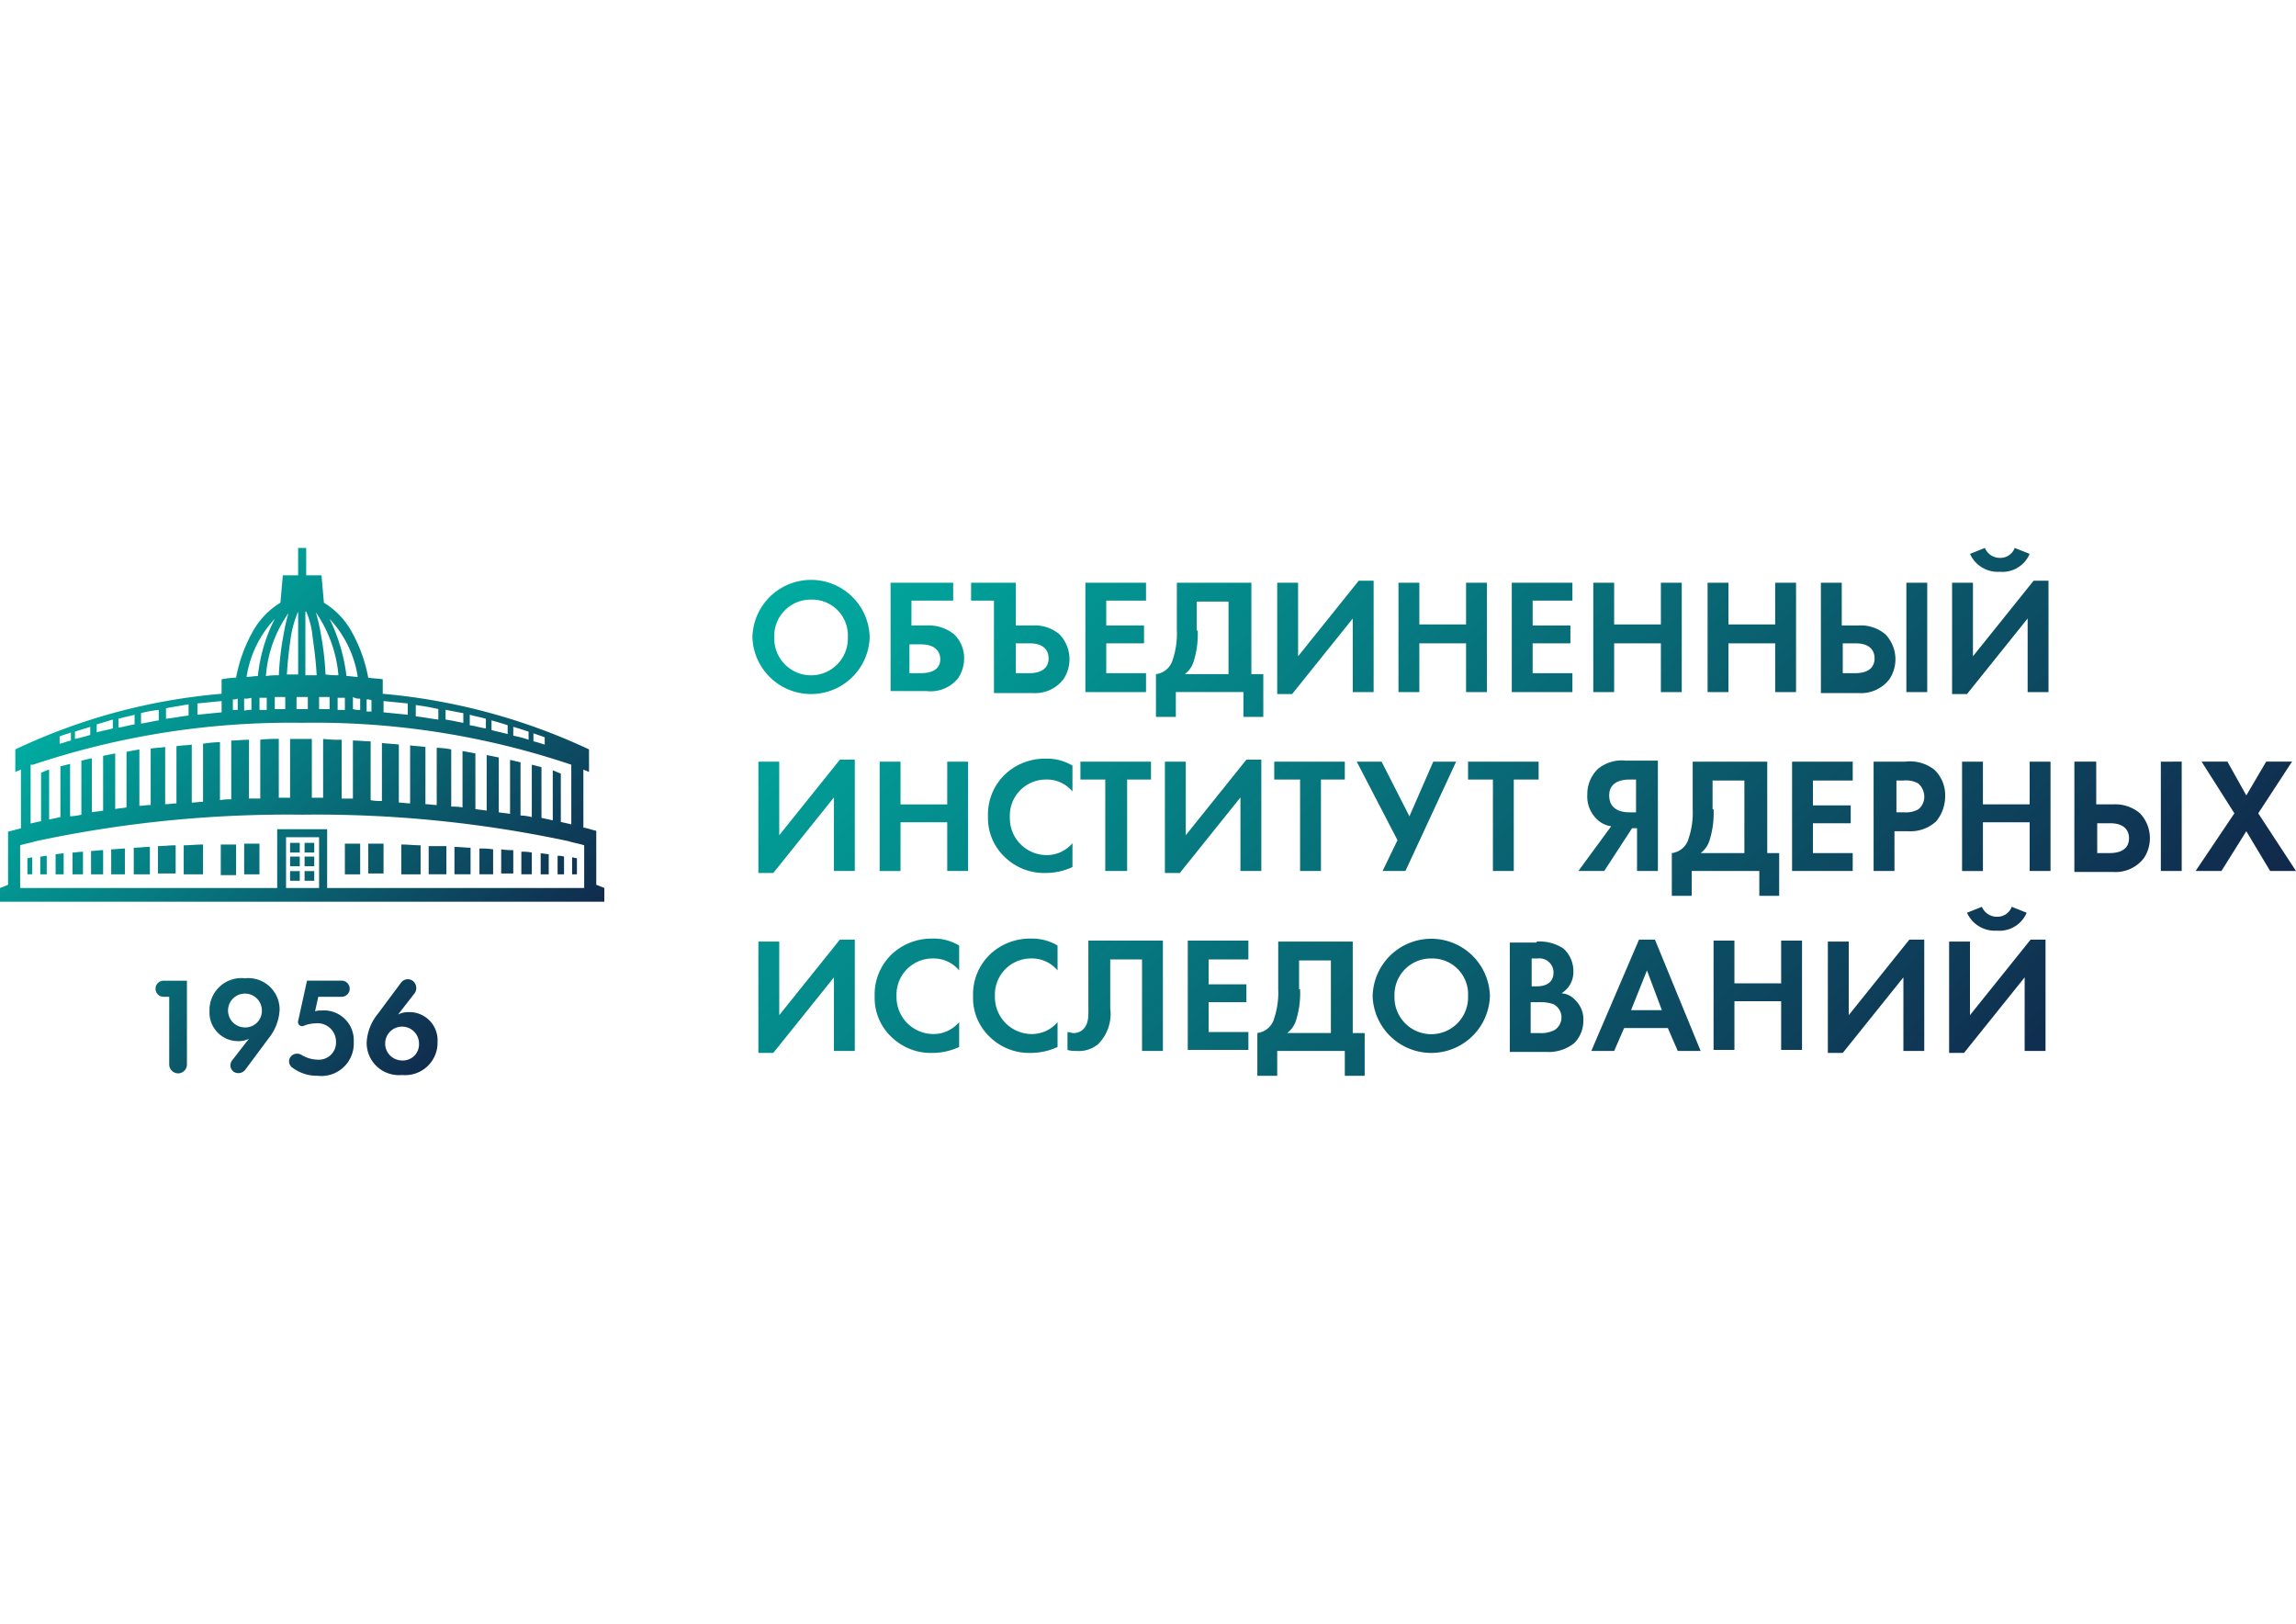
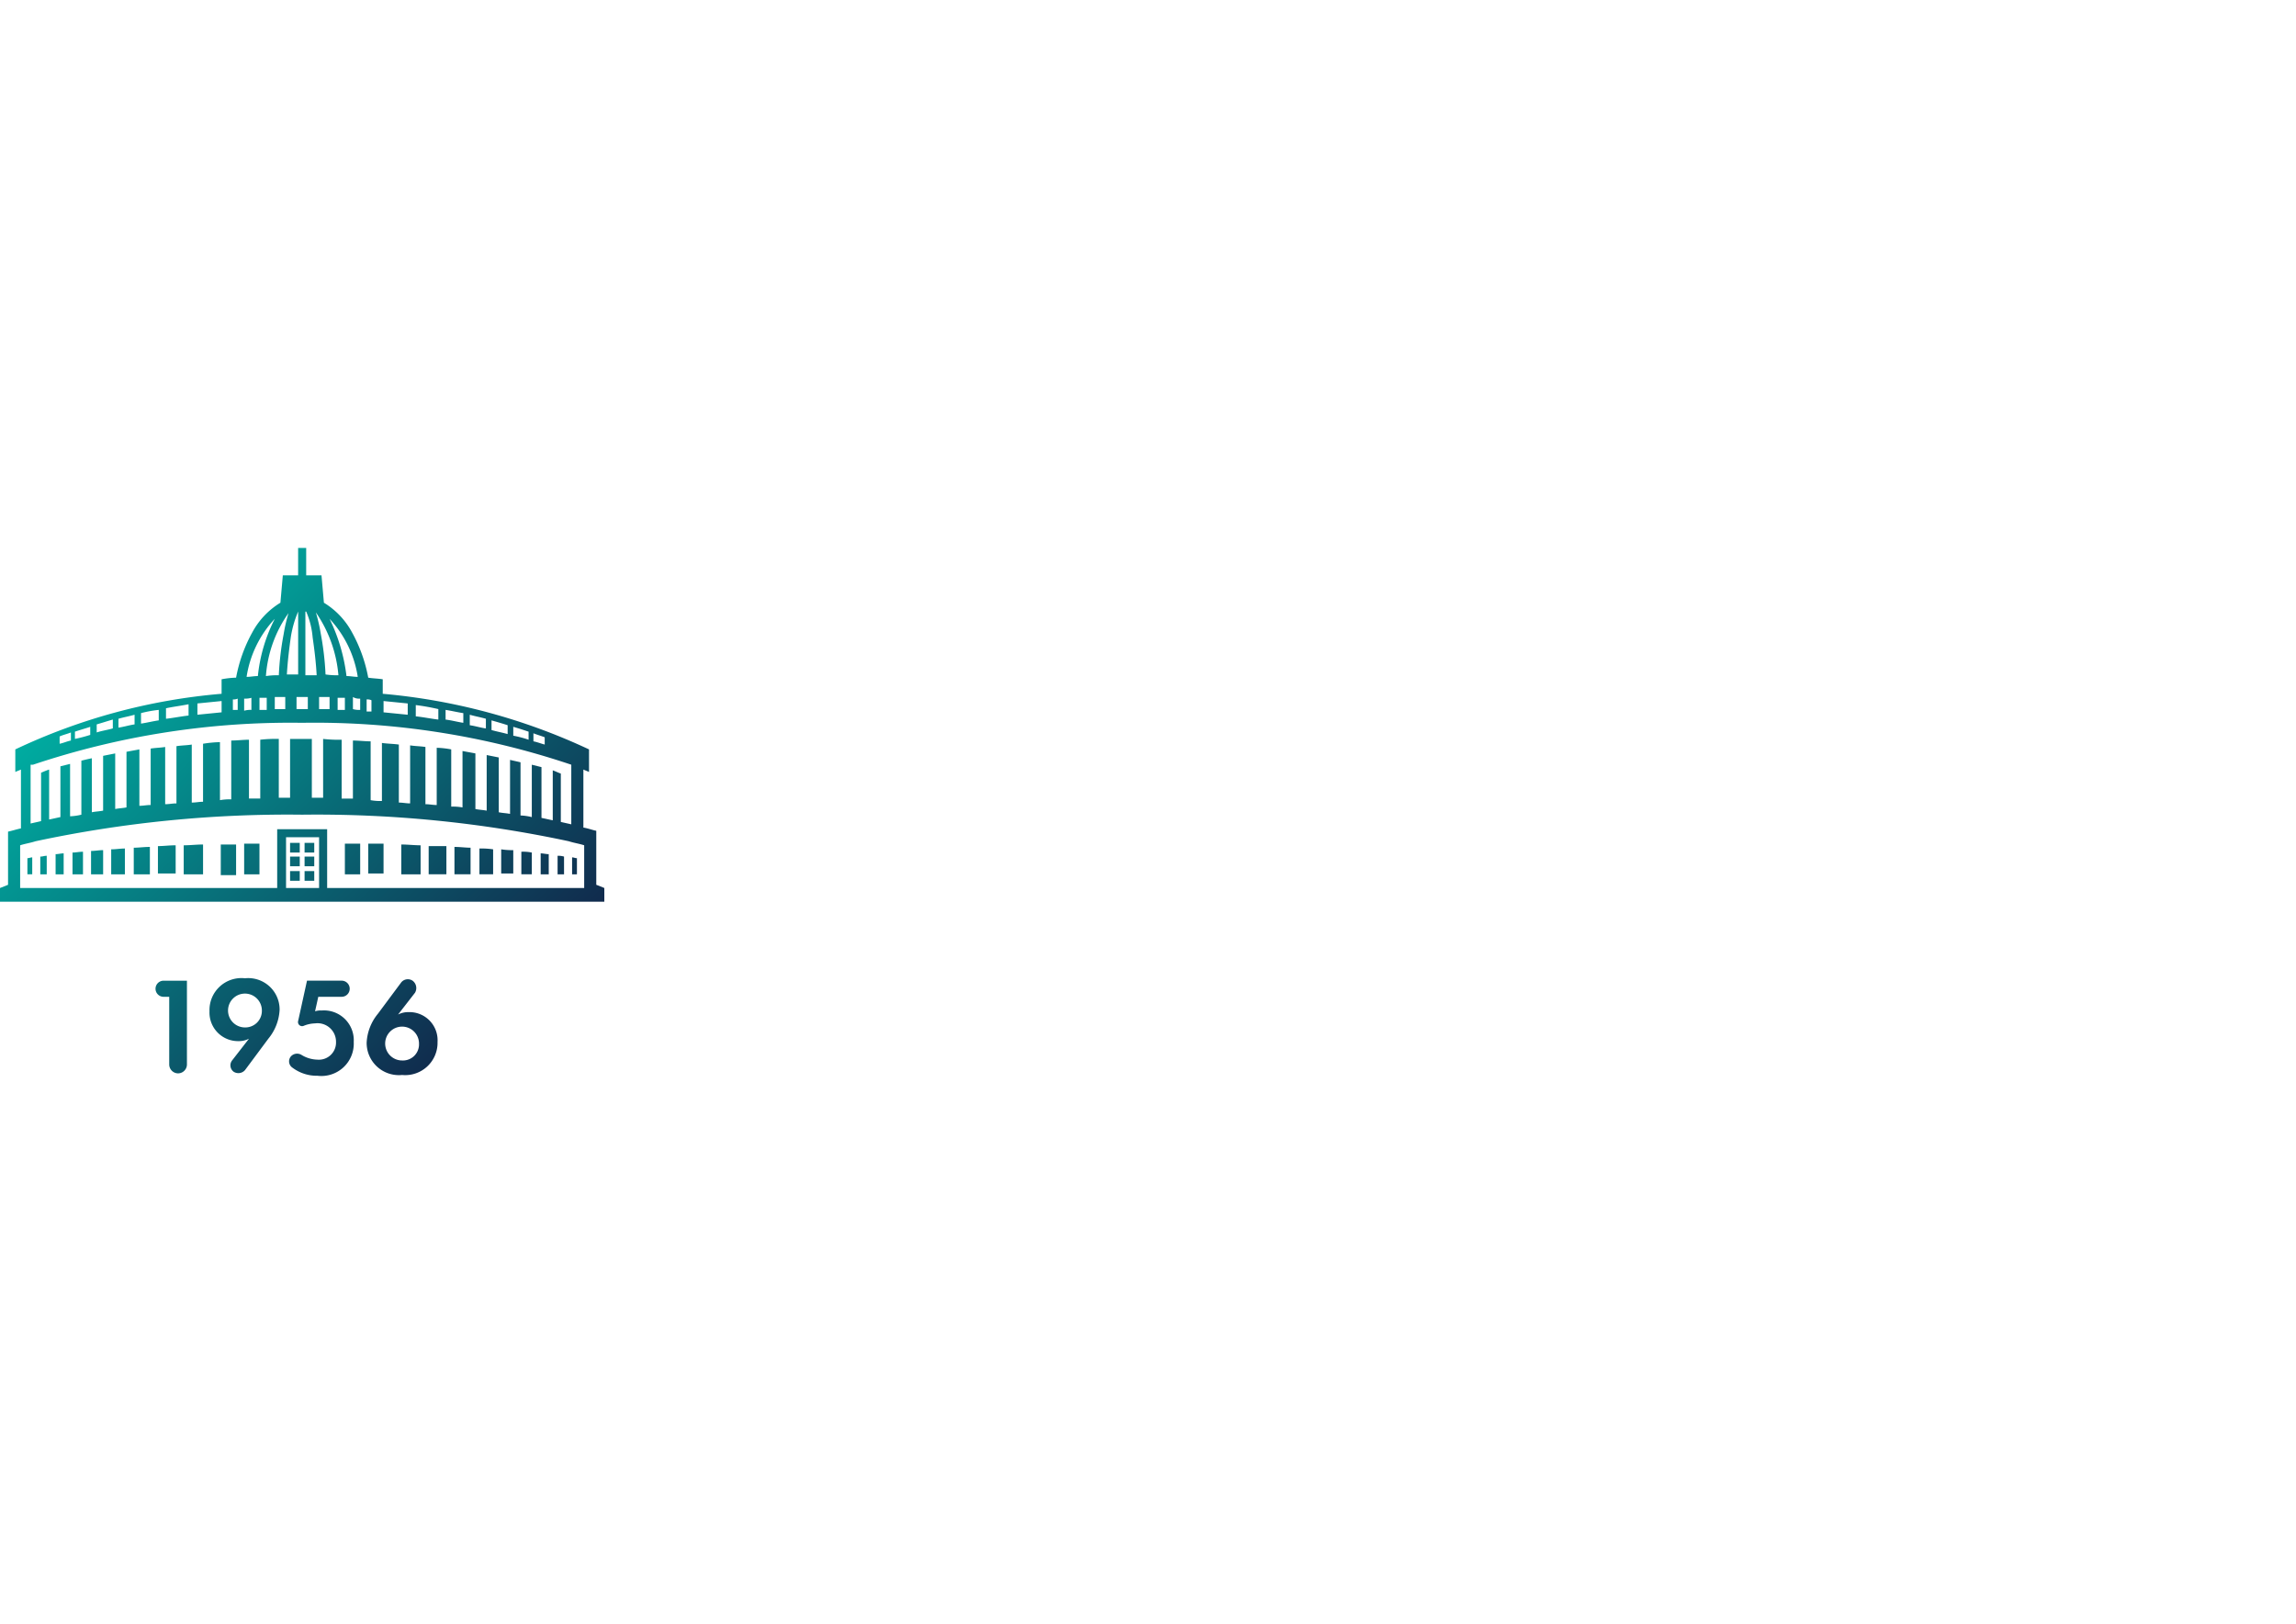
<svg xmlns="http://www.w3.org/2000/svg" viewBox="0 0 198 140">
  <defs>
    <style>
      .cls-1 {
        fill: url(#Безымянный_градиент_11);
      }

      .cls-2 {
        fill: url(#Безымянный_градиент_10);
      }
    </style>
    <linearGradient id="Безымянный_градиент_11" data-name="Безымянный градиент 11" x1="10.311" y1="-2492.273" x2="72.626" y2="-2554.589" gradientTransform="matrix(1, 0, 0, -1, 0, -2436.179)" gradientUnits="userSpaceOnUse">
      <stop offset="0" stop-color="#00aba0" />
      <stop offset="0.519" stop-color="#11284b" />
    </linearGradient>
    <linearGradient id="Безымянный_градиент_10" data-name="Безымянный градиент 10" x1="85.5" y1="-2468.379" x2="163.2" y2="-2546.079" gradientTransform="matrix(1, 0, 0, -1, 0, -2436.179)" gradientUnits="userSpaceOnUse">
      <stop offset="0" stop-color="#00aba0" />
      <stop offset="1" stop-color="#11284b" />
    </linearGradient>
  </defs>
  <g id="Слой_1" data-name="Слой 1">
    <g>
      <path class="cls-1" d="M43.221,73.231v2.085h1.042V73.301A5.999,5.999,0,0,1,43.221,73.231Zm-2.641-.139v2.293H39.191V73.023C39.677,73.023,40.164,73.092,40.581,73.092Zm1.946.139v2.154H41.345V73.162A6.741,6.741,0,0,1,42.526,73.231Zm-6.254-.347v2.502H34.605v-2.571C35.161,72.814,35.716,72.884,36.272,72.884Zm2.224.069v2.432H36.967V72.953Zm-6.74-.208H33.076v2.571H31.756Zm14.106.764v1.876h-.903V73.44A3.671,3.671,0,0,1,45.862,73.509Zm6.254,3.057-.695-.278V71.633c-.347-.069-.695-.208-1.112-.278V66.352c.139.069.347.139.486.208V64.615h0a52.747,52.747,0,0,0-17.789-4.795V58.569c-.417-.069-.834-.069-1.251-.139a12.881,12.881,0,0,0-1.39-3.891,6.718,6.718,0,0,0-2.432-2.571L27.725,49.605H26.405V47.243h-.695V49.605H24.39l-.208,2.363a6.718,6.718,0,0,0-2.432,2.571,12.881,12.881,0,0,0-1.39,3.891,7.657,7.657,0,0,0-1.251.139v1.251A51.614,51.614,0,0,0,1.32,64.615v1.946c.139-.069.347-.139.486-.208v5.073c-.347.069-.764.208-1.112.278v4.586L0,76.567v1.181H52.115V76.567ZM46.001,63.225c.347.139.625.208.973.347v.625c-.278-.069-.625-.208-.973-.278Zm-1.737-.556c.486.139.903.278,1.32.417v.695a9.256,9.256,0,0,0-1.32-.347Zm-1.876-.556c.486.139.973.278,1.39.417v.764c-.486-.139-.903-.208-1.39-.347ZM40.511,61.627c.486.139.903.208,1.39.347v.834c-.486-.069-.903-.208-1.39-.278Zm-2.085-.417c.486.069,1.042.208,1.529.278v.834c-.486-.069-.973-.208-1.529-.278Zm-2.571-.417a19.046,19.046,0,0,1,1.946.347v.903c-.625-.069-1.251-.208-1.946-.278Zm-2.779-.347,2.085.208v.973l-2.085-.208Zm-1.459-.139a.881.881,0,0,1,.417.069v.973h-.417Zm-.764-1.946c-.347,0-.625-.069-.973-.069a15.436,15.436,0,0,0-1.459-4.934A9.415,9.415,0,0,1,30.852,58.361Zm.208,1.876v.973a1.924,1.924,0,0,1-.625-.069V60.098A1.033,1.033,0,0,0,31.061,60.237Zm-1.876-2.015a6.358,6.358,0,0,1-1.112-.069,24.85,24.85,0,0,0-.417-3.544,14.41,14.41,0,0,0-.417-1.807A11.226,11.226,0,0,1,29.185,58.222Zm.556,1.946v1.042h-.625V60.168Zm-1.32-.069v1.042h-.903V60.098Zm-2.015-7.366A7.127,7.127,0,0,1,26.961,54.956c.139.973.278,2.015.347,3.266h-.973V52.732Zm-.347,7.366h.486v1.042h-.973V60.098Zm-.347-7.366v5.42h-.973c.069-1.181.208-2.293.347-3.266A9.266,9.266,0,0,1,25.71,52.732Zm-.834.139a14.407,14.407,0,0,0-.417,1.807,24.853,24.853,0,0,0-.417,3.544,6.358,6.358,0,0,0-1.112.069A10.666,10.666,0,0,1,24.876,52.871Zm-.278,7.227v1.042h-.903V60.098Zm-1.598.069v1.042h-.625V60.168Zm.695-6.81a13.851,13.851,0,0,0-1.459,4.934c-.347,0-.625.069-.973.069A9.415,9.415,0,0,1,23.695,53.358ZM21.055,60.237a1.924,1.924,0,0,0,.625-.069v1.042a1.924,1.924,0,0,0-.625.069Zm-.973.069a.881.881,0,0,0,.417-.069v.973h-.417Zm-3.057.347,2.085-.208v.973l-2.085.208Zm-2.71.417c.625-.139,1.251-.208,1.946-.347v.973c-.625.069-1.32.208-1.946.278Zm-2.154.417a9.968,9.968,0,0,1,1.529-.278v.903c-.486.069-1.042.208-1.529.278Zm-1.946.486c.486-.139.903-.208,1.39-.347v.834c-.486.069-.903.208-1.39.278Zm-1.876.486c.486-.139.903-.278,1.39-.417v.764c-.486.139-.973.208-1.39.347ZM6.462,63.086c.417-.139.903-.278,1.32-.417V63.364a12.529,12.529,0,0,1-1.32.347ZM5.142,63.503c.278-.139.625-.208.973-.347v.695c-.347.069-.625.208-.973.278ZM2.849,65.935a69.853,69.853,0,0,1,23.209-3.613A69.268,69.268,0,0,1,49.266,65.935v5.142c-.278-.069-.625-.139-.903-.208V66.699c-.208-.069-.486-.208-.695-.278v4.308c-.347-.069-.625-.139-.973-.208v-4.378l-.834-.208v4.517a4.693,4.693,0,0,0-.973-.139V65.727c-.278-.069-.625-.139-.903-.208v4.656c-.347-.069-.625-.069-.973-.139V65.31l-1.042-.208v4.795c-.347-.069-.625-.069-.973-.139V64.962c-.347-.069-.764-.139-1.112-.208v4.864a4.587,4.587,0,0,0-.973-.069V64.615a7.657,7.657,0,0,0-1.251-.139v4.934c-.347,0-.625-.069-.973-.069V64.406c-.417-.069-.903-.069-1.32-.139v5.003c-.347,0-.625-.069-.973-.069V64.198c-.486-.069-.973-.069-1.459-.139v5.003a4.588,4.588,0,0,1-.973-.069V63.92c-.486,0-1.042-.069-1.529-.069v5.003H29.463V63.781a11.777,11.777,0,0,1-1.598-.069V68.784h-.973V63.711H25.015V68.784h-.973V63.711a11.777,11.777,0,0,0-1.598.069v5.073h-.973V63.781c-.486,0-1.042.069-1.529.069V68.923a4.587,4.587,0,0,0-.973.069V63.989a10.366,10.366,0,0,0-1.459.139v5.003c-.347,0-.625.069-.973.069V64.198c-.417.069-.903.069-1.32.139v4.934c-.347,0-.625.069-.973.069V64.406c-.417.069-.834.069-1.251.139v4.864c-.347,0-.625.069-.973.069v-4.864c-.347.069-.764.139-1.112.208v4.795c-.347.069-.625.069-.973.139V64.962l-1.042.208v4.725c-.347.069-.625.069-.973.139V65.379c-.347.069-.625.139-.903.208v4.656a4.693,4.693,0,0,1-.973.139V65.866l-.834.208v4.378c-.347.069-.625.139-.973.208V66.352a7.208,7.208,0,0,0-.695.278v4.169c-.278.069-.625.139-.903.208V65.935Zm24.668,10.632h-2.849V72.189h2.849Zm22.861,0H28.212V71.494H23.904v5.073H1.737V72.884c.417-.139.903-.208,1.32-.347a104.008,104.008,0,0,1,23-2.293A104.008,104.008,0,0,1,49.058,72.536c.417.139.903.208,1.32.347Zm-3.057-2.918v1.737h-.695V73.579C46.834,73.579,47.112,73.648,47.321,73.648ZM29.741,72.745h1.32v2.641H29.741ZM48.641,73.857v1.529h-.556v-1.598A1.727,1.727,0,0,1,48.641,73.857Zm.695,1.529V73.926c.139,0,.278.069.417.069v1.39ZM4.795,73.648c.208,0,.486-.069.695-.069v1.807H4.795Zm-2.432.347c.139,0,.278-.069.417-.069v1.459H2.363Zm23.487,1.946h-.834v-.834h.834ZM3.474,73.857c.208,0,.347-.069.556-.069v1.598H3.474ZM21.055,72.745h1.32v2.641H21.055Zm4.795,1.946h-.834v-.834h.834ZM27.1,75.941h-.834v-.834H27.1Zm0-2.432h-.834v-.834H27.1Zm0,1.181h-.834v-.834H27.1Zm-1.251-1.181h-.834v-.834h.834Zm-10.006-.625c.556,0,1.112-.069,1.668-.069v2.571H15.843Zm-9.589.625c.278,0,.556-.069.903-.069v1.946H6.254Zm7.366-.556c.486,0,.973-.069,1.529-.069v2.432H13.619Zm5.42-.139h1.32v2.641H19.039ZM7.852,73.37c.347,0,.695-.069,1.042-.069v2.085H7.852Zm3.683-.278c.417,0,.903-.069,1.39-.069v2.363H11.535Zm-1.946.139c.417,0,.764-.069,1.181-.069v2.224H9.589Zm4.517,11.326H16.121v7.227a.771.771,0,0,1-.764.764h0a.771.771,0,0,1-.764-.764V85.947h-.486a.696.696,0,0,1-.695-.695h0A.696.696,0,0,1,14.106,84.558Zm13.62,2.571a1.53,1.53,0,0,0-.556.069l.278-1.251h2.015a.696.696,0,0,0,.695-.695h0a.696.696,0,0,0-.695-.695H26.475l-.764,3.474a.354.354,0,0,0,.486.417,2.728,2.728,0,0,1,.973-.208,1.594,1.594,0,0,1,1.807,1.598,1.478,1.478,0,0,1-1.598,1.529,2.739,2.739,0,0,1-1.39-.417.728.728,0,0,0-.834.069.654.654,0,0,0,.069,1.042,3.488,3.488,0,0,0,2.154.695,2.793,2.793,0,0,0,3.127-2.918A2.571,2.571,0,0,0,27.725,87.129Zm8.061-1.529L34.327,87.476a1.923,1.923,0,0,1,.903-.208,2.425,2.425,0,0,1,2.502,2.571,2.789,2.789,0,0,1-3.057,2.849,2.78,2.78,0,0,1-3.057-2.779,4.248,4.248,0,0,1,.973-2.502l2.015-2.71a.735.735,0,0,1,.973-.139h0A.79.79,0,0,1,35.786,85.6Zm.347,4.378a1.459,1.459,0,1,0-1.459,1.459A1.386,1.386,0,0,0,36.133,89.978ZM21.124,84.349a2.755,2.755,0,0,0-3.057,2.849,2.462,2.462,0,0,0,2.502,2.571,1.923,1.923,0,0,0,.903-.208l-1.459,1.876a.687.687,0,0,0,.139.973h0a.757.757,0,0,0,.973-.139l2.015-2.71a4.247,4.247,0,0,0,.973-2.502A2.706,2.706,0,0,0,21.124,84.349Zm0,4.239a1.459,1.459,0,1,1,1.459-1.459A1.425,1.425,0,0,1,21.124,88.588Z" />
-       <path class="cls-2" d="M75,54.957a5.06,5.06,0,0,1-10.114,0,5.058,5.058,0,0,1,10.114,0Zm-1.886,0a3.083,3.083,0,0,0-3.171-3.257,3.132,3.132,0,0,0-3.171,3.257,3.173,3.173,0,1,0,6.343,0Zm3.6-4.714h5.486v1.543h-3.6v2.143H79.886a3.475,3.475,0,0,1,2.4.771,2.839,2.839,0,0,1,.857,2.057,3.091,3.091,0,0,1-.514,1.714,3.054,3.054,0,0,1-2.743,1.114H76.8V50.243Zm1.8,7.8h.857c1.457,0,1.714-.686,1.714-1.2,0-.6-.343-1.286-1.714-1.286H78.429V58.043Zm7.2-6.257H83.743V50.243h3.857v3.686H89.058a3.274,3.274,0,0,1,2.314.771,3.11,3.11,0,0,1,.343,3.857,3.075,3.075,0,0,1-2.657,1.2H85.715v-7.971Zm1.886,6.257h1.114c.343,0,1.714,0,1.714-1.286,0-.6-.343-1.286-1.629-1.286h-1.2ZM98.829,51.786H95.4v2.143h3.257v1.543H95.4V58.043H98.829v1.629H93.6V50.243H98.829Zm9.086-1.543v7.886h1.029v3.686h-1.714V59.671h-5.829v2.143H99.686v-3.686a1.724,1.724,0,0,0,1.457-1.286,6.93,6.93,0,0,0,.343-2.486V50.243ZM103.286,54.357a7.755,7.755,0,0,1-.343,2.657,2.177,2.177,0,0,1-.771,1.114h3.771V51.871h-2.743V54.357Zm8.657-4.114v6.343l5.229-6.514h1.286v9.6h-1.8V53.329l-5.229,6.514h-1.286v-9.6Zm10.457,3.6h4.029v-3.6h1.8v9.429h-1.8v-4.2h-4.029v4.2h-1.8V50.243h1.8Zm13.2-2.057h-3.429v2.143h3.257v1.543h-3.257V58.043h3.429v1.629h-5.229V50.243h5.229Zm3.6,2.057h4.029v-3.6h1.8v9.429h-1.8v-4.2h-4.029v4.2h-1.8V50.243h1.8Zm9.857,0h4.029v-3.6h1.8v9.429h-1.8v-4.2h-4.029v4.2h-1.8V50.243h1.8Zm7.971-3.6h1.8v3.686h1.457a3.274,3.274,0,0,1,2.314.771,3.11,3.11,0,0,1,.343,3.857,3.075,3.075,0,0,1-2.657,1.2H157.029Zm1.8,7.8H159.943c.343,0,1.714,0,1.714-1.286,0-.6-.343-1.286-1.629-1.286h-1.114V58.043Zm7.371-7.8v9.429h-1.8V50.243Zm3.943,0v6.343l5.229-6.514h1.286v9.6h-1.8V53.329l-5.229,6.514h-1.286v-9.6Zm1.029-3a1.385,1.385,0,0,0,1.286.857,1.308,1.308,0,0,0,1.286-.857l1.286.514a2.547,2.547,0,0,1-2.571,1.543,2.626,2.626,0,0,1-2.571-1.543Zm-1.286,33.943v6.343l5.229-6.514h1.286v9.6h-1.8V84.271l-5.229,6.514H168.086v-9.6Zm1.029-3a1.385,1.385,0,0,0,1.286.857,1.308,1.308,0,0,0,1.286-.857l1.286.514a2.547,2.547,0,0,1-2.571,1.543A2.626,2.626,0,0,1,169.629,78.7ZM67.2,65.671v6.343L72.429,65.5h1.286v9.6h-1.8V68.757l-5.229,6.514H65.4v-9.6Zm10.457,3.686h4.029V65.671h1.8V75.1h-1.8V70.9H77.658v4.2h-1.8V65.671h1.8Zm14.829,5.4a5.441,5.441,0,0,1-2.314.514,4.858,4.858,0,0,1-3.429-1.286,4.626,4.626,0,0,1-1.543-3.6A4.782,4.782,0,0,1,86.743,66.7a5.015,5.015,0,0,1,3.429-1.286,4.24,4.24,0,0,1,2.314.6v2.229a2.879,2.879,0,0,0-2.314-1.029,3.111,3.111,0,0,0-3.086,3.257,3.18,3.18,0,0,0,3.171,3.257A2.886,2.886,0,0,0,92.486,72.7ZM97.2,67.3v7.8h-1.886V67.214H93.172V65.671h6.086V67.214H97.2Zm5.057-1.629v6.343L107.486,65.5h1.286v9.6h-1.8V68.757l-5.229,6.514h-1.286v-9.6ZM113.915,67.3v7.8h-1.8V67.214H109.886V65.671h6.086V67.214h-2.057Zm5.229-1.629,2.4,4.714,2.057-4.714h1.971L121.2,75.1h-1.971l1.286-2.657-3.514-6.771Zm11.4,1.629v7.8h-1.8V67.214h-2.143V65.671h6.086V67.214h-2.143Zm12.429,7.8h-1.8v-3.686H140.743l-2.4,3.686h-2.229l2.829-3.857a2.2,2.2,0,0,1-1.029-.429A2.711,2.711,0,0,1,136.886,68.5a3.003,3.003,0,0,1,.943-2.229,3.264,3.264,0,0,1,2.4-.686h2.743Zm-2.4-7.886c-.343,0-1.8,0-1.8,1.371,0,1.457,1.457,1.457,1.8,1.457h.514V67.214Zm11.829-1.543v7.886h1.029v3.686h-1.714V75.1h-5.829v2.143H144.172v-3.686a1.724,1.724,0,0,0,1.457-1.286,6.93,6.93,0,0,0,.343-2.486V65.671Zm-4.629,4.114a7.755,7.755,0,0,1-.343,2.657,2.177,2.177,0,0,1-.771,1.114h3.771V67.3h-2.743v2.486Zm12-2.486H156.343v2.143h3.257v1.543H156.343v2.571h3.429V75.1H154.543V65.671h5.229Zm4.543-1.629a3.428,3.428,0,0,1,2.486.686,3.027,3.027,0,0,1,.943,2.314,3.408,3.408,0,0,1-.771,2.143,3.245,3.245,0,0,1-2.4.857h-1.2V75.1h-1.8V65.671Zm-.857,4.371h.771a2.179,2.179,0,0,0,1.2-.257,1.382,1.382,0,0,0,.514-1.114,1.527,1.527,0,0,0-.514-1.114A2.18,2.18,0,0,0,164.143,67.3h-.6v2.743Zm7.543-.686h4.029V65.671h1.8V75.1h-1.8V70.9h-4.029v4.2h-1.8V65.671h1.8Zm7.971-3.686h1.8v3.686h1.457a3.274,3.274,0,0,1,2.314.771,3.11,3.11,0,0,1,.343,3.857,3.075,3.075,0,0,1-2.657,1.2h-3.343V65.671Zm1.8,7.886h1.114c.343,0,1.714,0,1.714-1.286,0-.6-.343-1.286-1.629-1.286h-1.114v2.571Zm7.371-7.886V75.1h-1.8V65.671Zm4.543,4.457-2.829-4.457h2.229l1.629,2.914,1.714-2.914h2.229l-2.914,4.457L198,75.1h-2.229l-2.057-3.429L191.571,75.1h-2.229ZM67.2,81.186v6.343L72.429,81.014h1.286v9.6h-1.8V84.271l-5.229,6.514H65.4v-9.6Zm15.514,9.086a5.441,5.441,0,0,1-2.314.514,4.858,4.858,0,0,1-3.429-1.286A4.626,4.626,0,0,1,75.429,85.9a4.782,4.782,0,0,1,1.543-3.686,5.015,5.015,0,0,1,3.429-1.286,4.24,4.24,0,0,1,2.314.6v2.143a2.879,2.879,0,0,0-2.314-1.029A3.111,3.111,0,0,0,77.315,85.9a3.18,3.18,0,0,0,3.171,3.257,2.886,2.886,0,0,0,2.229-1.029Zm8.486,0a5.441,5.441,0,0,1-2.314.514,4.858,4.858,0,0,1-3.429-1.286,4.626,4.626,0,0,1-1.543-3.6,4.782,4.782,0,0,1,1.543-3.686,5.015,5.015,0,0,1,3.429-1.286,4.24,4.24,0,0,1,2.314.6v2.143a2.879,2.879,0,0,0-2.314-1.029A3.111,3.111,0,0,0,85.8,85.9a3.18,3.18,0,0,0,3.171,3.257,2.886,2.886,0,0,0,2.229-1.029Zm9.086-9.086v9.429h-1.8V82.729H95.743v4.2a3.694,3.694,0,0,1-1.029,3.086,2.587,2.587,0,0,1-1.886.6,2.373,2.373,0,0,1-.771-.086V88.986c.171,0,.343.086.514.086a1.143,1.143,0,0,0,.857-.343c.514-.514.429-1.286.429-2.229V81.1H100.286Zm7.371,1.543h-3.429v2.143H107.486v1.543h-3.257v2.571h3.429V90.528h-5.229V81.1h5.229Zm9-1.543v7.886H117.686v3.686h-1.714V90.614h-5.829v2.143h-1.714V89.071a1.724,1.724,0,0,0,1.457-1.286,6.93,6.93,0,0,0,.343-2.486V81.186ZM112.115,85.3a7.756,7.756,0,0,1-.343,2.657,2.177,2.177,0,0,1-.771,1.114h3.771V82.814h-2.743V85.3Zm16.371.6a5.06,5.06,0,0,1-10.114,0,5.058,5.058,0,0,1,10.114,0Zm-1.886,0a3.083,3.083,0,0,0-3.171-3.257A3.132,3.132,0,0,0,120.257,85.9a3.173,3.173,0,1,0,6.343,0Zm5.914-4.714a3.732,3.732,0,0,1,2.314.6,2.643,2.643,0,0,1,.857,1.971,2.137,2.137,0,0,1-1.029,1.886,1.757,1.757,0,0,1,1.2.6,2.297,2.297,0,0,1,.686,1.8,2.713,2.713,0,0,1-.771,1.886,3.513,3.513,0,0,1-2.4.771h-3.171V81.271h2.314Zm-.514,3.857h.514c.257,0,1.457,0,1.457-1.2a1.215,1.215,0,0,0-1.371-1.2h-.514v2.4Zm0,4.029h.771a2.465,2.465,0,0,0,1.286-.257,1.289,1.289,0,0,0-.086-2.229,3.332,3.332,0,0,0-1.286-.171h-.686v2.657Zm11.829-.429h-3.771l-.857,1.971h-1.971l4.114-9.6h1.371l3.943,9.6H144.686Zm-.514-1.543-1.286-3.429-1.371,3.429Zm6.257-2.314h4.029V81.1h1.8V90.528h-1.8v-4.2h-4.029v4.2h-1.8V81.1h1.8Zm9.857-3.6v6.343l5.229-6.514H165.943v9.6h-1.8V84.271l-5.229,6.514h-1.286v-9.6Z" />
    </g>
  </g>
</svg>